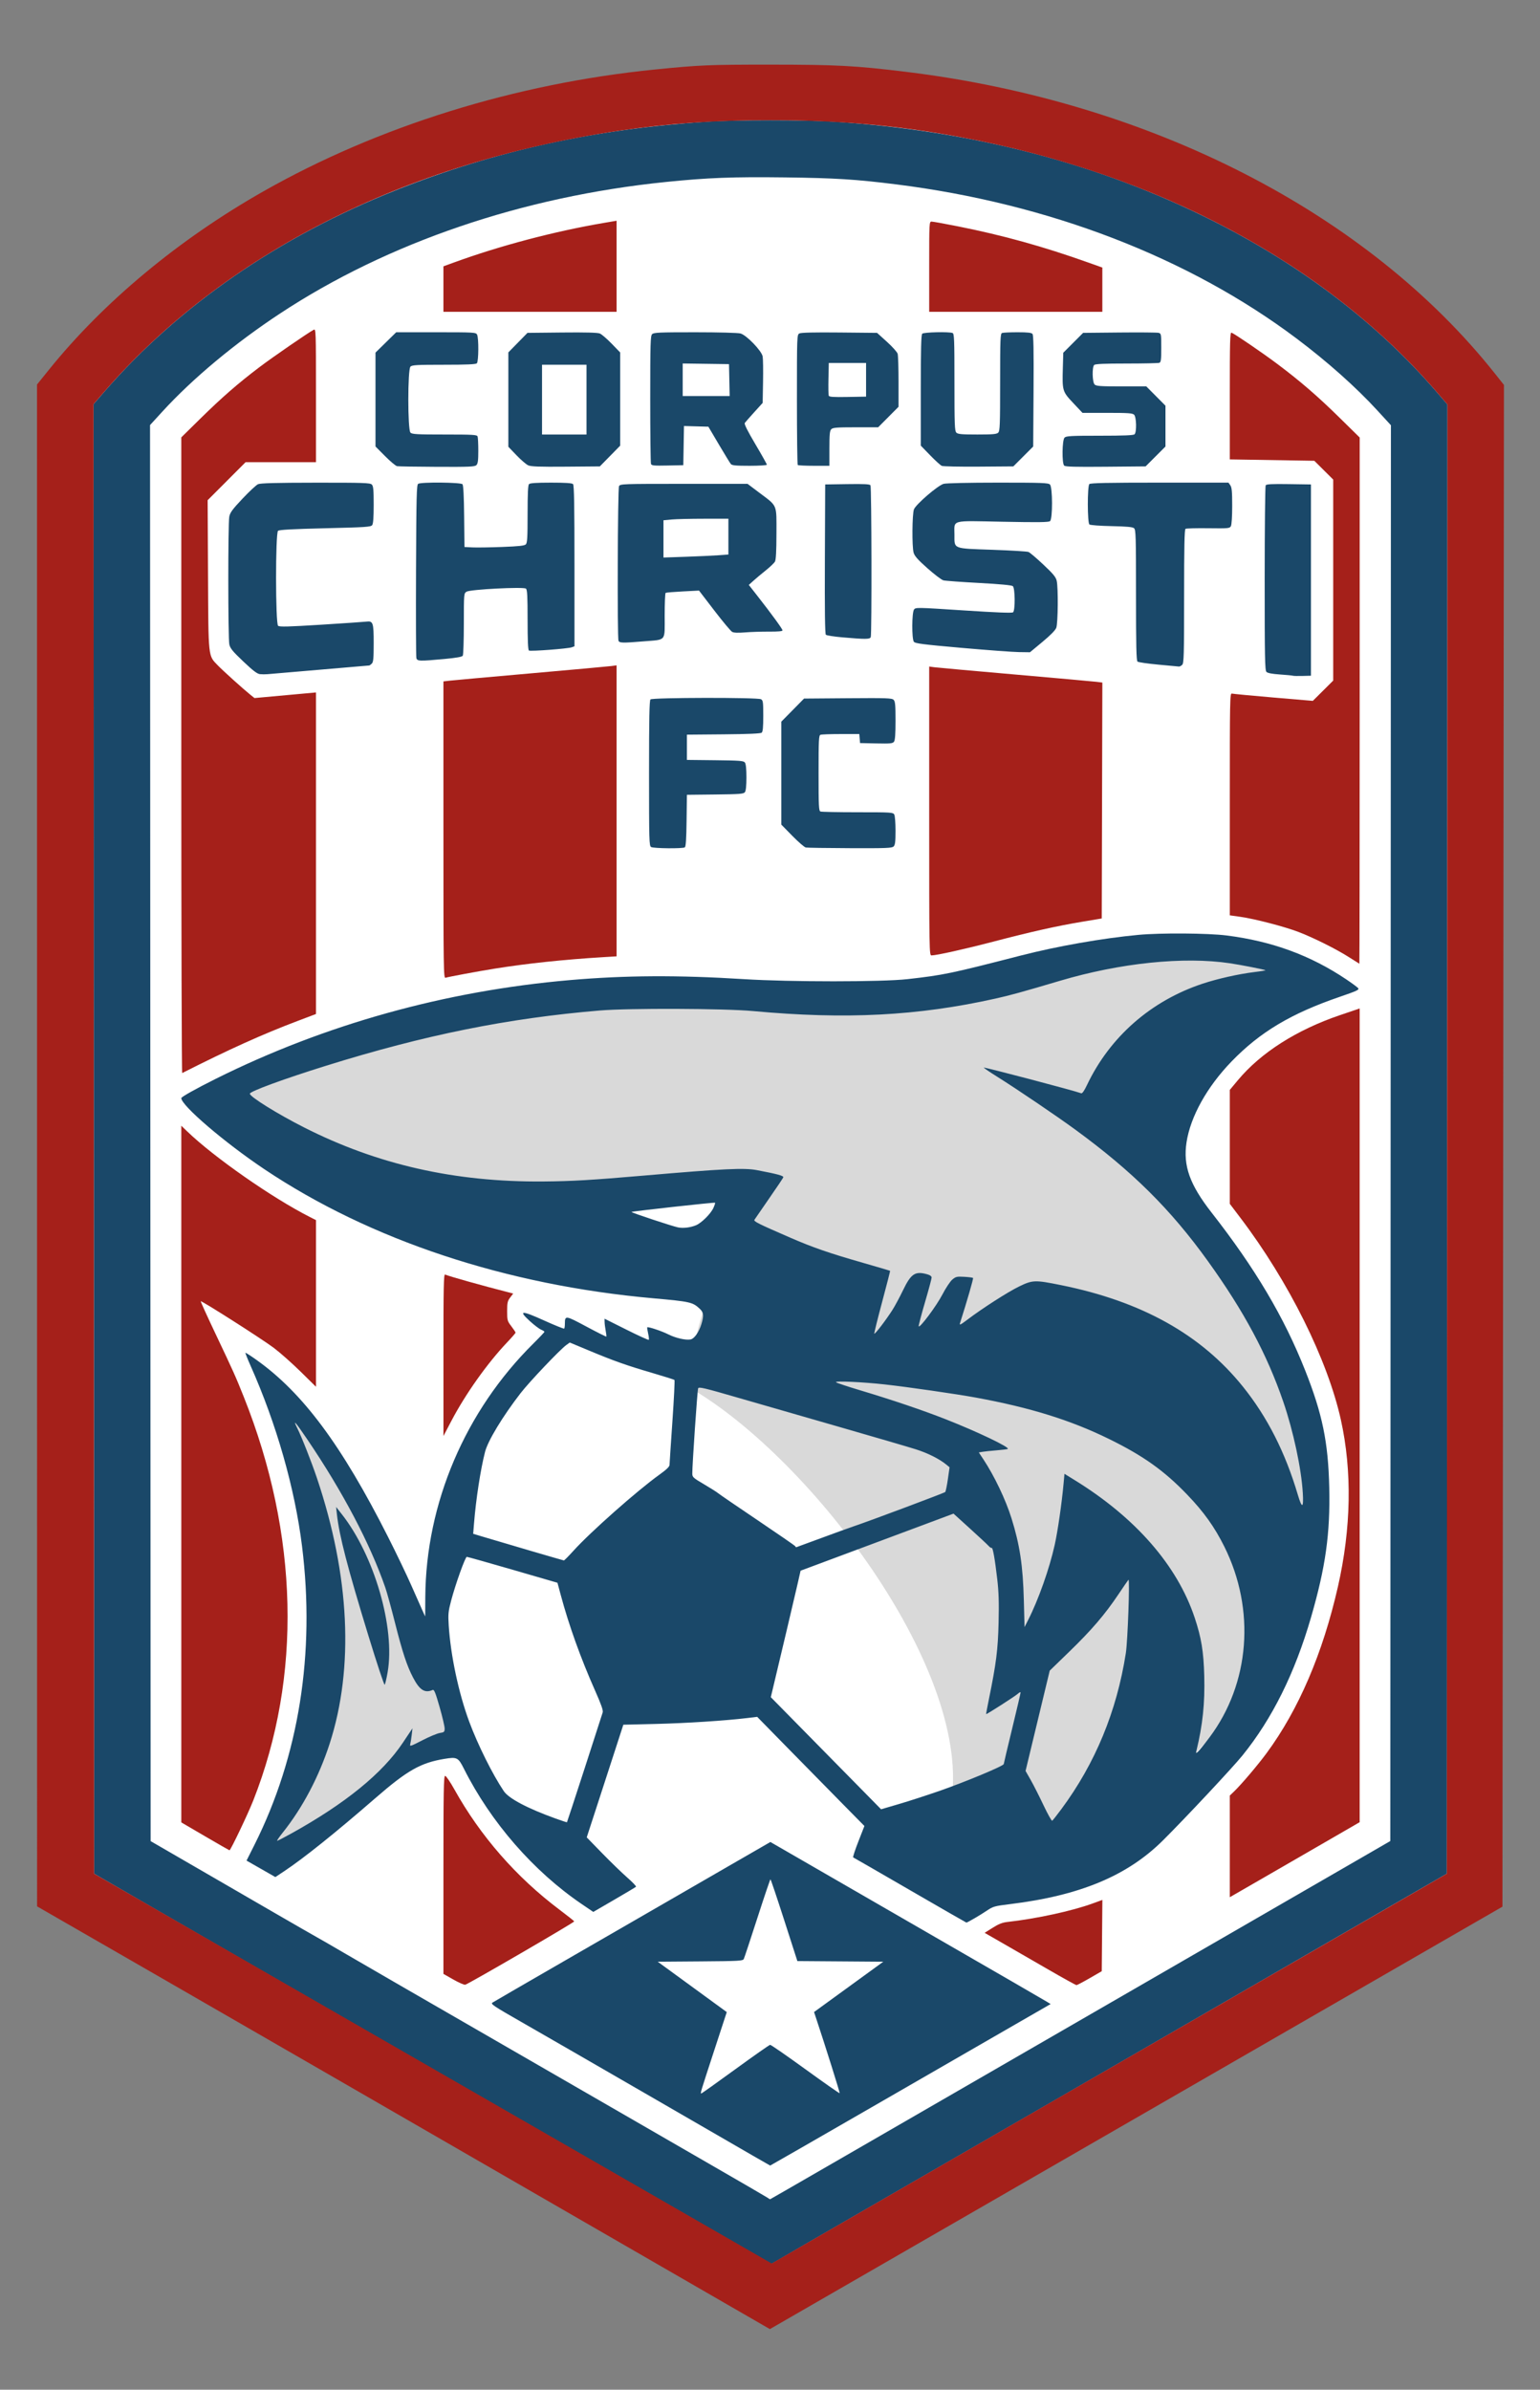
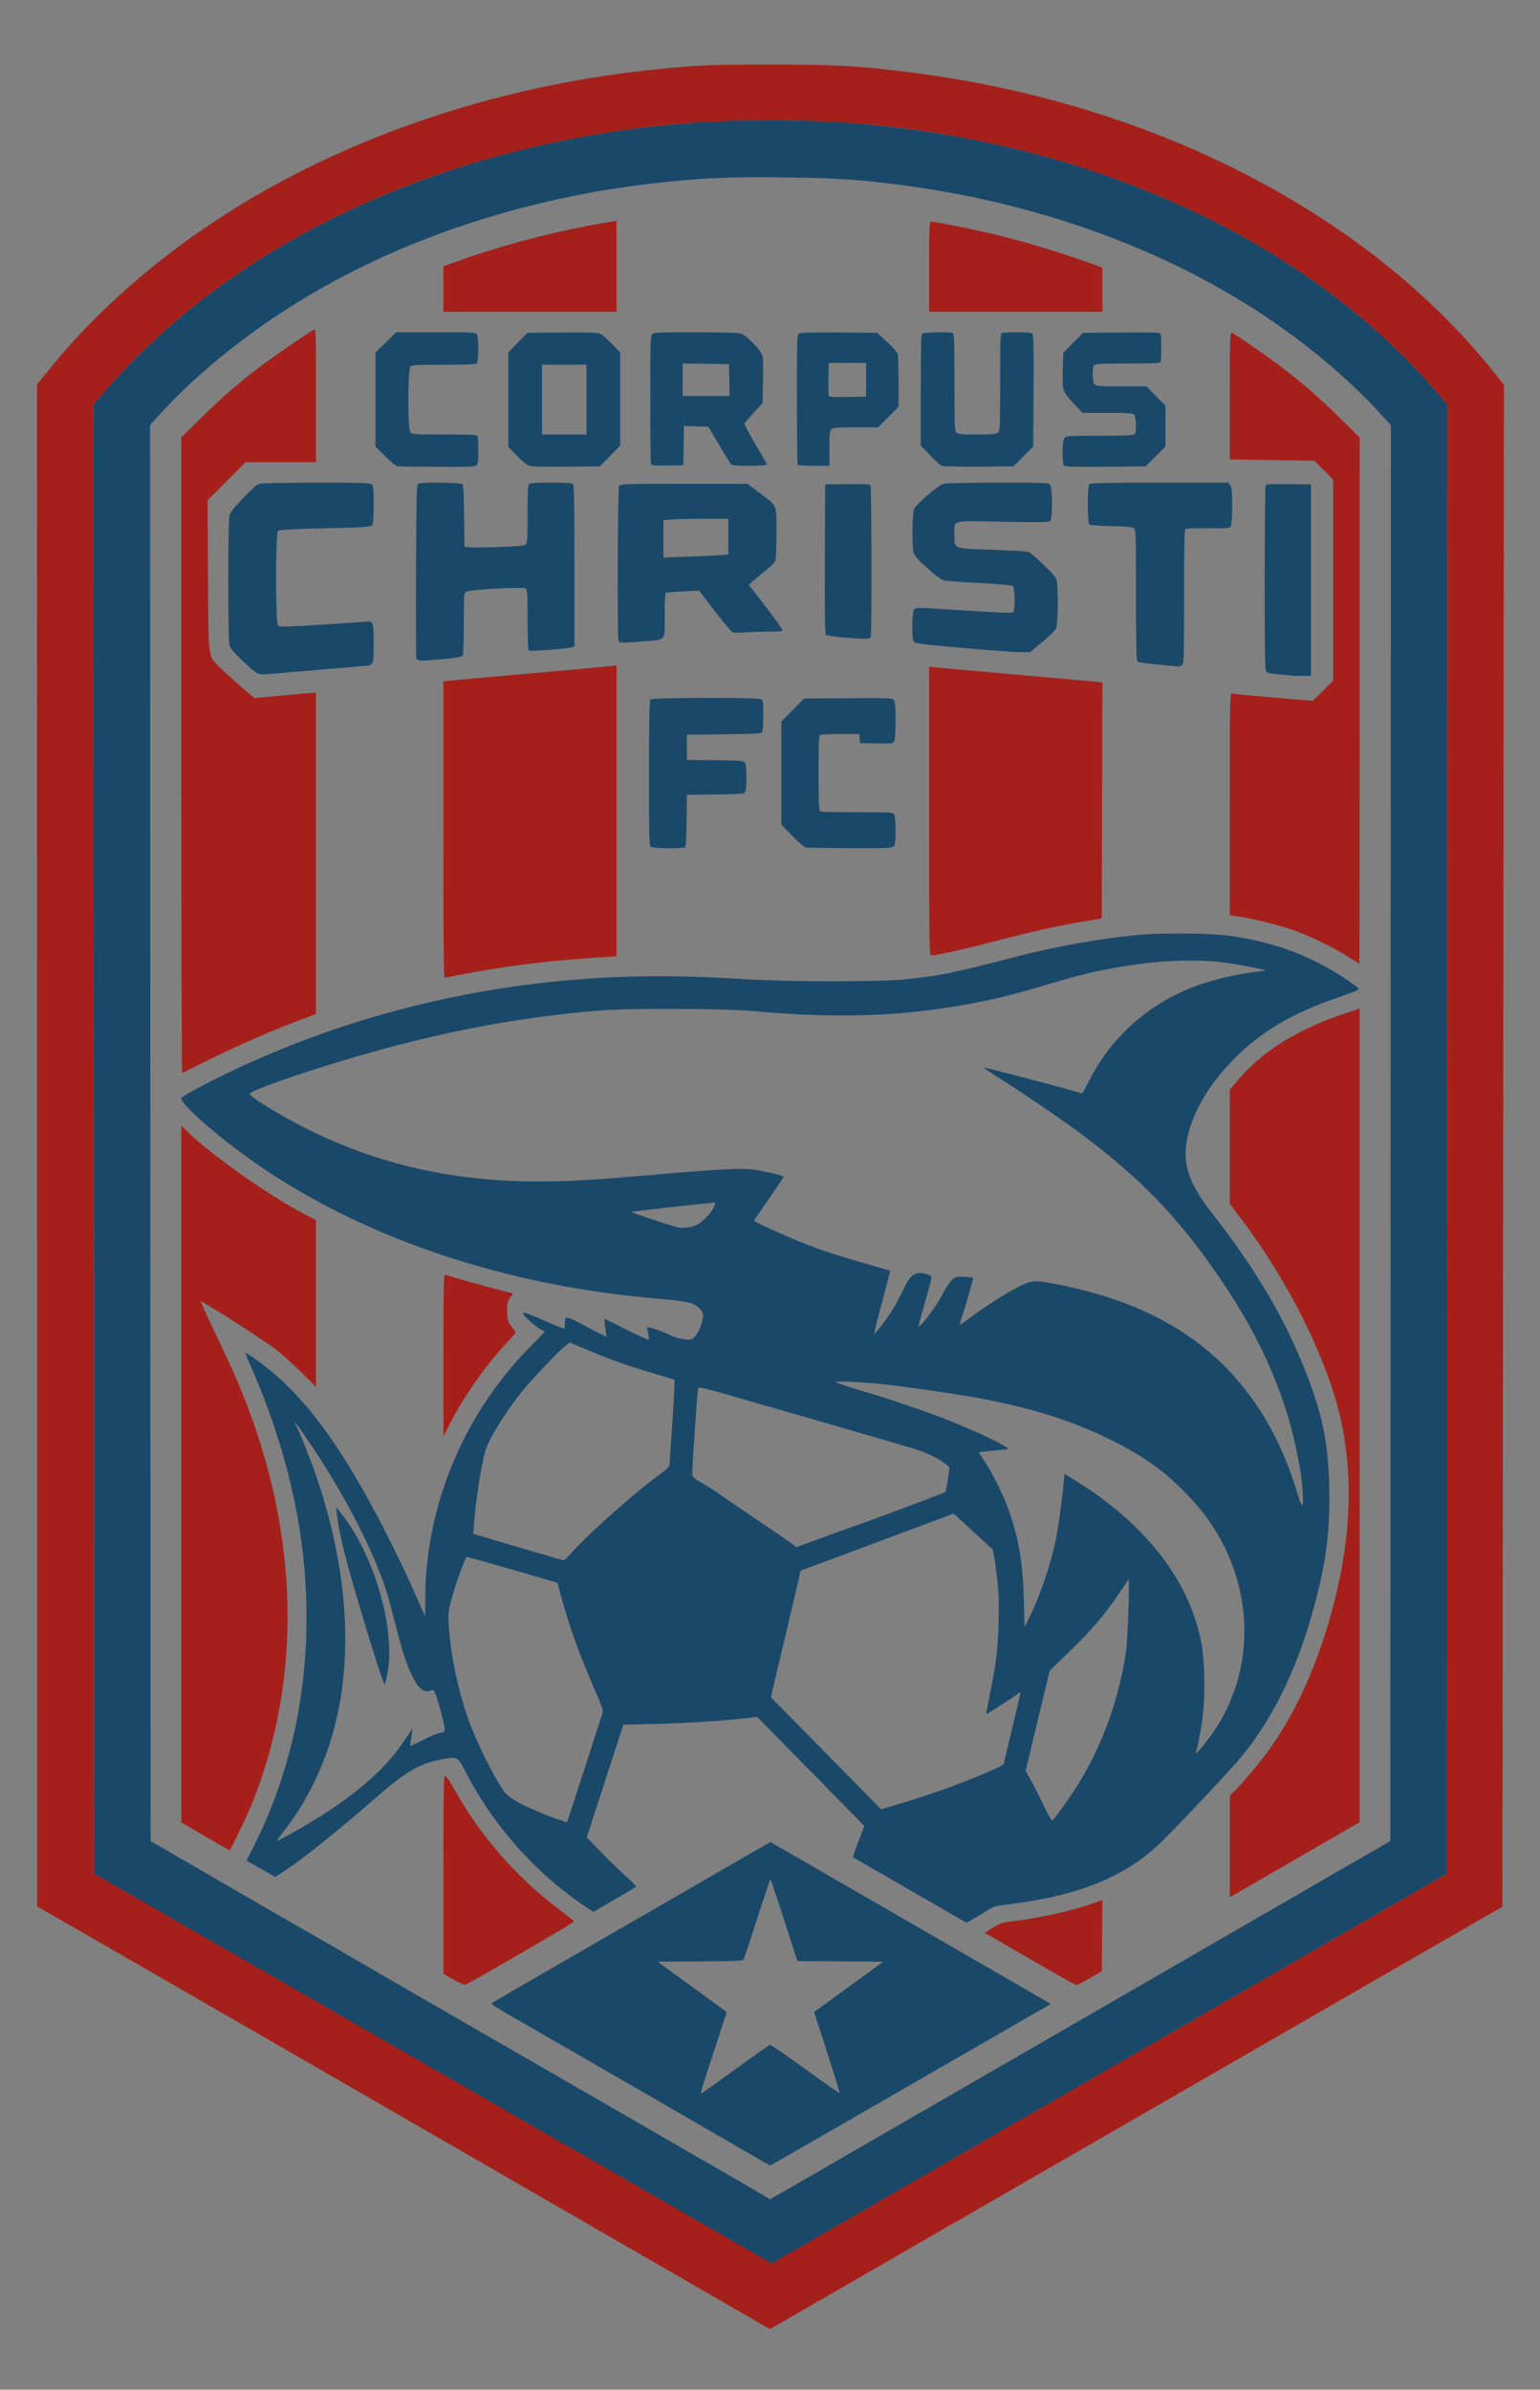
<svg xmlns="http://www.w3.org/2000/svg" xmlns:ns1="http://www.inkscape.org/namespaces/inkscape" xmlns:ns2="http://sodipodi.sourceforge.net/DTD/sodipodi-0.dtd" width="245" height="380" viewBox="0 0 64.823 100.542" version="1.1" id="svg1" xml:space="preserve" ns1:version="1.4 (e7c3feb1, 2024-10-09)" ns2:docname="cc.svg">
  <rect x="0" y="0" width="64.823" height="100.542" fill="#808080" stroke="none" />
  <ns2:namedview id="namedview1" pagecolor="#ffffff" bordercolor="#000000" borderopacity="0.25" ns1:showpageshadow="2" ns1:pageopacity="0.0" ns1:pagecheckerboard="0" ns1:deskcolor="#d1d1d1" ns1:document-units="mm" ns1:zoom="0.86" ns1:cx="212.7907" ns1:cy="493.60465" ns1:window-width="1504" ns1:window-height="1186" ns1:window-x="289" ns1:window-y="121" ns1:window-maximized="0" ns1:current-layer="svg1" />
  <defs id="defs1" />
  <g ns1:label="Layer 1" ns1:groupmode="layer" id="layer1" transform="matrix(0.379,0,0,0.379,-13.593,-121.145)">
    <g id="g1" transform="matrix(0.384,0,0,0.384,79.787,379.797)" style="display:inline">
-       <path style="display:inline;fill:#ffffff" d="m -96.444,390.454 -0.022,-431.134 c 49.414,-69.633 122.179,-89.765 201.726,-86.875 79.316,-12.338 157.52,19.981 206.532,82.984 L 312.959,390.541 109.092,508.657 C 7.56,450.054 -52.641,415.638 -96.444,390.454 Z" id="path5" ns2:nodetypes="ccccccc" transform="translate(-2.2237278e-6)" />
-       <path style="display:inline;fill:#d9d9d9" d="m -19.445,320.826 -13.112,-67.319 5.95,-2.289 38.604,71.472 5.66,22.744 -51.16,35.419 -4.815,-4.052 z m 199.425,35.204 c 0.712,-0.858 3.627,-24.702 2.875,-30.444 -2.126,-16.225 -14.635,-56.429 -21.158,-65.087 -6.523,-8.658 -76.7,-22.205 -76.627,-22.278 0.074,-0.074 5.579,-29.593 10.406,-24.661 l 3.922,-26.395 -92.76,3.922 c -3.515,0.149 -58.097,-32.358 -57.737,-31.957 0.36,0.402 93.034,-26.981 93.168,-27.064 0.327,-0.202 110.761,-6.876 111.443,-1.008 0.423,3.642 69.252,-19.446 69.117,-13.672 -0.185,7.897 43.78,-2.807 41.638,7.688 -0.469,2.295 -38.553,19.518 -38.517,19.553 0.133,0.133 -1.281,43.371 -0.532,42.673 0.43,-0.401 40.753,69.3 40.753,69.512 0,0.729 -8.294,65.229 -8.523,65.431 -0.499,0.44 -57.975,62.641 -59.885,63.223 -0.771,0.235 -17.999,-28.936 -17.583,-29.437 z" id="path4" ns2:nodetypes="ccccccccsszsscssssssssssss" />
-       <path style="display:inline;fill:#d9d9d9;fill-opacity:1;stroke:#d9d9d9;stroke-width:0.968;stroke-opacity:1" d="m 84.403,243.57 c 34.741,19.425 82.183,81.063 76.953,119.913 -5.23,38.85 16.81,-7.098 16.81,-7.098 l 13.448,-113.562 -107.212,-6.724 z" id="path3" ns2:nodetypes="cscccc" />
      <path style="display:inline;fill:#1a4869" d="m 83.425,483.555 c -13.676,-7.89 -29.169,-16.832 -34.429,-19.872 -5.26,-3.04 -13.946,-8.053 -19.301,-11.141 -15.775,-9.096 -45.494,-26.263 -55.991,-32.343 -5.356,-3.102 -14.589,-8.438 -20.518,-11.857 -5.929,-3.419 -17.432,-10.066 -25.561,-14.77 l -14.78,-8.554 -0.087,-212.415 -0.087,-212.415 3.043,-3.509 c 21.654,-24.967 50.602,-44.947 84.686,-58.452 28.523,-11.301 57.061,-17.564 89.807,-19.708 8.057,-0.528 28.459,-0.528 36.516,0 40.313,2.64 76.701,12.123 109.373,28.504 25.874,12.973 47.92,29.785 64.946,49.528 l 3.217,3.731 -0.087,212.365 -0.087,212.365 -21.04,12.135 c -11.572,6.674 -33.716,19.465 -49.209,28.424 -25.55,14.775 -54.681,31.59 -104.852,60.524 -9.851,5.681 -18.458,10.665 -19.127,11.076 -0.669,0.411 -1.295,0.743 -1.391,0.738 -0.096,-0.005 -11.363,-6.464 -25.039,-14.354 z m 41.444,-13.927 c 20.214,-11.682 67.615,-39.054 87.578,-50.572 14.291,-8.245 33.455,-19.313 61.729,-35.649 l 13.563,-7.837 0.087,-204.644 0.087,-204.644 -3.957,-4.309 c -6.19,-6.741 -14.48,-14.118 -23.343,-20.772 -31.244,-23.455 -71.708,-39.022 -115.807,-44.551 -11.605,-1.455 -17.604,-1.831 -32.11,-2.012 -15.135,-0.189 -22.375,0.088 -34.453,1.317 -41.521,4.225 -80.468,17.498 -111.668,38.055 -13.014,8.575 -25.193,18.722 -33.953,28.286 l -3.607,3.939 0.087,204.682 0.087,204.682 6.608,3.825 c 3.634,2.104 9.503,5.5 13.041,7.546 3.539,2.046 10.894,6.305 16.345,9.463 5.451,3.158 10.85,6.262 11.998,6.897 1.148,0.635 4.669,2.667 7.825,4.515 3.156,1.848 9.964,5.794 15.128,8.768 C 23.571,430.113 55.608,448.592 64.645,453.824 c 5.451,3.156 17.188,9.93 26.083,15.054 8.894,5.124 16.48,9.529 16.857,9.789 0.377,0.26 0.717,0.473 0.755,0.473 0.038,0 7.476,-4.281 16.529,-9.513 z m -21.447,-3.072 c -2.678,-1.546 -16.841,-9.733 -31.473,-18.192 -14.632,-8.459 -30.644,-17.689 -35.581,-20.51 -7.86,-4.492 -8.898,-5.182 -8.346,-5.554 0.347,-0.233 10.489,-6.108 22.539,-13.054 12.05,-6.946 24.883,-14.351 28.517,-16.454 3.634,-2.104 11.727,-6.777 17.985,-10.384 l 11.377,-6.559 30.355,17.513 c 40.702,23.482 48.408,27.936 49.649,28.691 l 1.053,0.64 -10.174,5.858 c -5.596,3.222 -23.828,13.732 -40.518,23.356 -16.689,9.623 -30.383,17.489 -30.43,17.479 -0.047,-0.01 -2.277,-1.283 -4.954,-2.829 z m -5.101,-25.028 c 5.291,-3.855 9.81,-7.024 10.041,-7.042 0.232,-0.019 4.817,3.153 10.191,7.048 5.373,3.895 9.837,7.015 9.919,6.933 0.117,-0.117 -4.179,-13.776 -6.933,-22.041 l -0.473,-1.418 10.015,-7.276 10.015,-7.276 -12.427,-0.091 -12.427,-0.091 -3.802,-11.812 c -2.091,-6.497 -3.882,-11.815 -3.979,-11.82 -0.097,-0.004 -1.806,5.039 -3.798,11.208 -1.992,6.169 -3.756,11.487 -3.92,11.82 -0.274,0.554 -1.318,0.612 -12.595,0.696 l -12.297,0.091 9.985,7.282 9.985,7.282 -3.592,10.976 c -4.068,12.43 -4.101,12.541 -3.772,12.541 0.133,0 4.57,-3.154 9.861,-7.008 z m 50.485,-51.76 c -8.894,-5.151 -16.286,-9.41 -16.426,-9.466 -0.14,-0.056 0.534,-2.121 1.499,-4.59 l 1.754,-4.488 -6.377,-6.466 c -3.507,-3.557 -10.486,-10.656 -15.508,-15.778 l -9.131,-9.311 -2.858,0.345 c -6.343,0.767 -17.629,1.494 -26.485,1.707 l -9.369,0.225 -2.311,7.129 c -1.271,3.921 -3.654,11.248 -5.294,16.283 l -2.982,9.154 4.463,4.583 c 2.455,2.521 5.715,5.679 7.245,7.018 1.53,1.339 2.677,2.542 2.548,2.673 -0.129,0.131 -2.962,1.823 -6.296,3.759 l -6.062,3.52 -3.328,-2.26 C 39.922,384.318 27.583,370.152 19.794,354.66 c -1.639,-3.26 -1.998,-3.441 -5.612,-2.845 -6.909,1.141 -10.739,3.315 -19.985,11.344 -11.565,10.042 -20.805,17.443 -26.453,21.185 l -2.483,1.645 -4.167,-2.381 -4.167,-2.381 2.268,-4.513 c 12.883,-25.637 17.634,-55.433 13.777,-86.412 -2.081,-16.716 -7.378,-35.274 -14.88,-52.132 -0.886,-1.99 -1.554,-3.675 -1.485,-3.744 0.069,-0.069 1.505,0.855 3.19,2.054 13.408,9.533 24.624,24.62 38.075,51.214 2.419,4.782 5.46,11.12 6.758,14.085 1.298,2.965 2.722,6.173 3.163,7.129 l 0.803,1.739 0.032,-5.564 c 0.158,-27.137 11.56,-53.869 31.295,-73.372 1.738,-1.717 3.16,-3.224 3.16,-3.349 0,-0.124 -0.442,-0.409 -0.983,-0.633 -0.54,-0.224 -1.988,-1.324 -3.217,-2.444 -3.444,-3.14 -2.513,-3.186 4.092,-0.201 3.097,1.4 5.718,2.457 5.825,2.35 0.107,-0.107 0.197,-0.755 0.2,-1.44 0.01,-2.415 0.154,-2.395 6.222,0.855 3.099,1.66 5.691,2.962 5.76,2.893 0.068,-0.069 -0.012,-0.83 -0.178,-1.69 -0.166,-0.861 -0.309,-1.996 -0.318,-2.523 l -0.015,-0.958 6.297,3.152 c 3.463,1.734 6.385,3.065 6.492,2.957 0.107,-0.107 0.025,-0.938 -0.183,-1.846 -0.208,-0.908 -0.324,-1.705 -0.258,-1.77 0.242,-0.242 4.194,1.077 6.088,2.034 2.133,1.077 5.042,1.739 6.452,1.47 1.08,-0.206 2.432,-2.128 3.131,-4.449 0.731,-2.43 0.633,-3.373 -0.459,-4.395 -2.08,-1.946 -2.742,-2.096 -13.476,-3.054 -42.627,-3.803 -81.818,-16.802 -112.445,-37.296 -11.499,-7.694 -24.054,-18.432 -24.054,-20.572 0,-0.347 4.284,-2.744 9.945,-5.566 31.539,-15.721 66.374,-25.429 102.435,-28.549 16.066,-1.39 31.245,-1.473 50.375,-0.275 13.313,0.833 39.902,0.831 47.296,-0.004 10.456,-1.181 12.427,-1.591 32.69,-6.805 10.567,-2.719 23.655,-5.02 34.081,-5.993 6.438,-0.601 20.113,-0.506 25.528,0.178 13.108,1.654 24.279,5.753 34.61,12.7 1.649,1.108 3.192,2.25 3.429,2.536 0.372,0.449 -0.357,0.791 -5.293,2.481 -14.13,4.839 -23.08,10.181 -31.332,18.7 -7.096,7.327 -11.899,15.954 -13.028,23.405 -1.021,6.738 0.927,12.197 7.23,20.259 12.655,16.187 20.971,30.204 27.097,45.674 4.973,12.556 6.657,20.74 6.953,33.779 0.304,13.384 -1.049,23.022 -5.276,37.609 -4.657,16.066 -11.212,29.264 -19.817,39.897 -2.83,3.497 -16.499,18.091 -22.983,24.539 -10.3,10.242 -23.979,15.952 -44.155,18.431 -4.583,0.563 -4.981,0.674 -6.781,1.886 -1.937,1.304 -5.673,3.482 -5.94,3.462 -0.08,-0.006 -7.423,-4.225 -16.317,-9.375 z M -30.114,373.387 c 15.619,-8.666 26.339,-17.385 32.244,-26.225 l 2.788,-4.173 -0.22,1.913 c -0.121,1.052 -0.315,2.263 -0.432,2.692 -0.192,0.702 0.151,0.591 3.466,-1.124 2.023,-1.047 4.311,-2.005 5.082,-2.128 1.29,-0.206 1.404,-0.312 1.409,-1.31 0.003,-0.597 -0.656,-3.398 -1.465,-6.224 -1.198,-4.183 -1.571,-5.095 -2.006,-4.907 -2.278,0.988 -3.768,0.043 -5.669,-3.596 C 3.303,324.894 2.016,320.987 -0.166,312.363 -1.227,308.167 -2.475,303.639 -2.939,302.3 -7.338,289.602 -15.28,274.529 -25.528,259.425 c -3.39,-4.996 -4.256,-5.98 -2.926,-3.327 1.302,2.599 4.189,9.916 5.769,14.624 9.459,28.173 10.735,54.751 3.679,76.614 -3.103,9.614 -7.838,18.593 -13.616,25.822 -1.032,1.291 -1.749,2.347 -1.593,2.347 0.156,0 2.002,-0.953 4.101,-2.118 z m 22.317,-57.081 c -6.109,-19.926 -8.461,-28.986 -9.143,-35.22 l -0.228,-2.087 1.615,2.05 c 9.455,12.001 15.526,32.927 13.279,45.765 -0.318,1.815 -0.7,3.423 -0.85,3.573 -0.15,0.15 -2.253,-6.187 -4.673,-14.082 z m 62.494,38.306 c 2.756,-8.497 5.116,-15.805 5.245,-16.24 0.168,-0.57 -0.45,-2.33 -2.217,-6.307 -4.162,-9.366 -7.561,-18.835 -9.937,-27.679 l -0.934,-3.478 -12.927,-3.751 c -7.11,-2.063 -13.092,-3.745 -13.294,-3.739 -0.454,0.015 -3.311,8.002 -4.545,12.706 -0.817,3.113 -0.888,3.861 -0.682,7.129 0.546,8.66 2.877,19.599 5.929,27.821 2.474,6.665 6.745,15.241 9.996,20.069 1.44,2.138 6.851,4.995 15.057,7.949 1.721,0.62 3.168,1.091 3.214,1.047 0.046,-0.044 2.34,-7.032 5.096,-15.529 z M 192.603,366.338 c 9.799,-13.228 16.002,-28.23 18.639,-45.084 0.543,-3.468 1.188,-21.625 0.754,-21.214 -0.101,0.096 -1.41,2.002 -2.91,4.236 -3.909,5.825 -7.751,10.305 -14.201,16.556 l -5.655,5.481 -3.495,14.497 -3.495,14.497 1.471,2.582 c 0.809,1.42 2.475,4.701 3.701,7.292 1.226,2.59 2.365,4.626 2.532,4.523 0.166,-0.103 1.362,-1.617 2.657,-3.365 z m -35.451,-5.189 c 7.661,-2.662 18.778,-7.297 18.78,-7.83 5.1e-4,-0.135 1.096,-4.753 2.434,-10.264 1.338,-5.51 2.433,-10.193 2.433,-10.407 0,-0.213 -0.352,-0.06 -0.782,0.341 -0.75,0.698 -9.048,6.022 -9.181,5.89 -0.035,-0.035 0.319,-1.942 0.788,-4.237 2.143,-10.495 2.631,-14.36 2.816,-22.257 0.135,-5.774 0.041,-8.835 -0.382,-12.477 -0.682,-5.868 -1.289,-9.28 -1.616,-9.078 -0.134,0.083 -0.539,-0.178 -0.899,-0.58 -0.36,-0.402 -2.789,-2.664 -5.397,-5.028 l -4.741,-4.297 -12.125,4.526 c -6.669,2.489 -16.621,6.201 -22.116,8.248 l -9.991,3.722 -0.91,4.004 c -0.728,3.205 -5.223,22.212 -7.283,30.801 l -0.422,1.758 15.949,16.204 15.949,16.204 5.131,-1.504 c 2.822,-0.827 8.026,-2.51 11.564,-3.74 z m 78.274,-15.518 c 11.704,-15.588 13.374,-36.946 4.314,-55.154 -2.832,-5.691 -5.912,-10.003 -10.728,-15.02 -6.662,-6.941 -12.73,-11.26 -22.65,-16.124 -11.103,-5.444 -22.754,-9.065 -38.449,-11.949 -5.644,-1.037 -19.874,-3.091 -26.409,-3.811 -6.453,-0.711 -14.529,-1.075 -14.085,-0.634 0.191,0.19 3.321,1.235 6.955,2.322 9.188,2.749 18.136,5.776 24.692,8.35 9.252,3.634 18.771,8.182 18.028,8.613 -0.16,0.093 -1.622,0.275 -3.248,0.404 -1.626,0.129 -3.444,0.319 -4.04,0.422 l -1.084,0.188 1.307,1.97 c 3.173,4.783 6.466,11.686 8.156,17.098 2.395,7.67 3.297,13.657 3.558,23.621 l 0.205,7.797 1.046,-2.059 c 2.986,-5.88 6.145,-14.812 7.678,-21.708 0.874,-3.932 2.043,-11.994 2.56,-17.662 l 0.263,-2.882 2.956,1.822 c 17.607,10.851 29.654,24.655 34.7,39.761 1.934,5.791 2.594,9.813 2.776,16.916 0.201,7.867 -0.455,14.123 -2.255,21.512 -0.194,0.796 -0.16,0.827 0.4,0.365 0.336,-0.277 1.846,-2.148 3.355,-4.158 z M 51.459,291.685 c 4.896,-5.423 18.496,-17.458 24.924,-22.057 1.984,-1.42 2.873,-2.275 2.882,-2.774 0.007,-0.397 0.381,-6.042 0.831,-12.546 0.45,-6.503 0.718,-11.918 0.596,-12.032 -0.122,-0.114 -3.039,-1.032 -6.482,-2.04 -7.432,-2.176 -10.988,-3.436 -18.318,-6.493 l -5.474,-2.283 -0.971,0.693 c -1.829,1.305 -10.734,10.675 -13.288,13.982 -5.177,6.702 -9.44,13.746 -10.254,16.946 -1.32,5.188 -2.612,13.573 -3.185,20.665 l -0.243,3.008 2.914,0.876 c 5.875,1.767 23.091,6.806 23.317,6.825 0.128,0.011 1.366,-1.236 2.752,-2.771 z m 71.623,-3.677 c 3.915,-1.453 8.243,-3.018 9.618,-3.478 4.405,-1.474 26.007,-9.566 26.297,-9.85 0.154,-0.151 0.501,-1.823 0.772,-3.716 l 0.492,-3.442 -0.907,-0.747 c -2.01,-1.655 -5.35,-3.334 -8.841,-4.444 -2.026,-0.644 -11.963,-3.55 -22.083,-6.458 -10.12,-2.908 -23.408,-6.737 -29.529,-8.51 -9.685,-2.806 -11.159,-3.151 -11.365,-2.661 -0.22,0.525 -1.7,22.174 -1.684,24.63 0.007,1.039 0.236,1.249 3.398,3.107 1.865,1.096 3.704,2.259 4.086,2.585 0.383,0.326 5.507,3.831 11.387,7.79 5.88,3.958 10.78,7.34 10.888,7.516 0.108,0.175 0.232,0.319 0.275,0.319 0.043,0 3.281,-1.189 7.196,-2.642 z m 139.339,-13.095 c -0.412,-7.007 -2.726,-17.816 -5.627,-26.287 -4.712,-13.755 -11.375,-26.187 -21.81,-40.691 -10.807,-15.021 -21.81,-25.928 -38.36,-38.023 -5.439,-3.975 -16.885,-11.726 -22.514,-15.246 -2.245,-1.404 -4.024,-2.611 -3.953,-2.682 0.178,-0.178 26.302,6.701 28.166,7.416 0.31,0.119 0.87,-0.672 1.673,-2.361 6.628,-13.953 18.512,-24.367 33.457,-29.32 4.318,-1.431 10.395,-2.796 14.903,-3.347 1.866,-0.228 3.342,-0.466 3.28,-0.528 -0.201,-0.201 -6.929,-1.523 -10.324,-2.029 -13.328,-1.985 -31.662,-0.098 -49.035,5.046 -11.286,3.342 -14.402,4.201 -18.802,5.181 -22.449,5 -43.248,6.068 -70.053,3.596 -8.341,-0.769 -35.912,-0.87 -44.34,-0.163 -26.643,2.236 -50.618,7.071 -79.117,15.956 -12.292,3.832 -22.083,7.423 -22.083,8.098 0,0.88 7.971,5.836 15.65,9.73 21.261,10.784 43.704,15.856 69.206,15.642 8.417,-0.071 13.954,-0.395 29.213,-1.712 22.922,-1.978 28.91,-2.267 32.563,-1.571 6.081,1.159 7.826,1.639 7.648,2.103 -0.096,0.25 -1.95,3.01 -4.121,6.133 -2.171,3.123 -4.068,5.874 -4.215,6.113 -0.289,0.468 1.033,1.129 10.35,5.175 6.568,2.852 11.268,4.477 21.031,7.272 4.283,1.226 7.819,2.272 7.858,2.325 0.039,0.053 -0.997,4.086 -2.303,8.964 -1.306,4.877 -2.33,9.009 -2.277,9.181 0.112,0.357 3.334,-3.845 5.25,-6.846 0.707,-1.107 2.083,-3.667 3.059,-5.689 2.321,-4.811 3.496,-5.59 6.97,-4.626 0.861,0.239 1.304,0.565 1.304,0.961 0,0.329 -0.867,3.551 -1.926,7.16 -1.059,3.609 -1.873,6.721 -1.808,6.916 0.232,0.696 5.151,-5.9 6.86,-9.199 0.957,-1.847 2.241,-3.78 2.853,-4.296 1.015,-0.854 1.32,-0.925 3.46,-0.804 1.291,0.073 2.435,0.221 2.543,0.329 0.154,0.154 -1.719,6.637 -3.782,13.091 -0.206,0.645 0.176,0.463 2.121,-1.014 4.311,-3.273 11.711,-8.02 14.975,-9.606 3.901,-1.895 4.572,-1.919 12.024,-0.418 23.412,4.715 40.594,14.29 52.727,29.383 7.041,8.758 12.227,18.965 15.857,31.207 1.232,4.153 1.716,3.979 1.451,-0.522 z M 86.902,197.567 c 1.606,-0.658 4.296,-3.331 5.062,-5.031 0.336,-0.745 0.548,-1.417 0.47,-1.492 -0.165,-0.159 -23.972,2.471 -24.171,2.67 -0.159,0.159 11.665,4.083 13.423,4.455 1.478,0.312 3.577,0.07 5.217,-0.602 z M 73.948,88.221 c -0.569,-0.331 -0.609,-1.719 -0.609,-21.308 0,-15.833 0.102,-21.055 0.417,-21.37 0.549,-0.549 30.928,-0.603 31.948,-0.057 0.611,0.327 0.673,0.767 0.673,4.826 0,3.299 -0.121,4.567 -0.464,4.851 -0.311,0.258 -3.945,0.415 -11.042,0.477 l -10.578,0.092 v 3.652 3.652 l 8.173,0.09 c 7.187,0.079 8.225,0.161 8.607,0.675 0.284,0.382 0.435,1.867 0.435,4.277 0,2.41 -0.151,3.896 -0.435,4.277 -0.382,0.514 -1.421,0.596 -8.607,0.675 l -8.173,0.09 -0.094,7.461 c -0.069,5.436 -0.21,7.535 -0.522,7.733 -0.631,0.401 -9.02,0.32 -9.73,-0.093 z m 44.735,0.136 c -0.405,-0.08 -2.165,-1.602 -3.912,-3.383 l -3.176,-3.239 V 66.856 51.977 l 3.29,-3.339 3.29,-3.339 12.67,-0.099 c 11.258,-0.088 12.733,-0.037 13.229,0.46 0.466,0.466 0.559,1.469 0.559,6.032 0,3.85 -0.13,5.651 -0.438,6.072 -0.383,0.524 -1.021,0.587 -5.13,0.501 l -4.692,-0.098 -0.108,-1.304 -0.108,-1.304 h -5.341 c -2.938,0 -5.589,0.095 -5.891,0.211 -0.485,0.186 -0.55,1.491 -0.55,11.091 0,9.601 0.065,10.905 0.55,11.091 0.303,0.116 5.148,0.211 10.769,0.211 9.747,0 10.235,0.031 10.578,0.673 0.198,0.37 0.36,2.471 0.36,4.67 0,3.17 -0.113,4.11 -0.546,4.544 -0.478,0.478 -2.065,0.541 -12.607,0.499 -6.633,-0.026 -12.391,-0.112 -12.796,-0.192 z M 259.569,38.696 c -0.191,-0.071 -1.877,-0.233 -3.747,-0.36 -2.274,-0.155 -3.569,-0.402 -3.912,-0.746 -0.444,-0.444 -0.513,-4.105 -0.508,-27.006 0.003,-14.571 0.132,-26.692 0.286,-26.935 0.215,-0.338 1.795,-0.42 6.689,-0.348 l 6.408,0.095 v 27.648 27.648 l -2.434,0.067 c -1.339,0.037 -2.591,0.009 -2.782,-0.062 z M -39.186,38.24 c -0.805,-0.079 -1.983,-0.973 -4.809,-3.652 -3.087,-2.926 -3.798,-3.791 -4.055,-4.938 -0.388,-1.731 -0.403,-34.933 -0.016,-36.931 0.233,-1.201 0.909,-2.122 3.831,-5.217 1.952,-2.067 3.97,-3.947 4.484,-4.177 0.683,-0.306 5.17,-0.423 16.647,-0.435 13.833,-0.014 15.777,0.05 16.258,0.531 0.449,0.449 0.546,1.492 0.546,5.846 0,3.692 -0.132,5.478 -0.435,5.89 -0.388,0.528 -1.84,0.624 -13.578,0.905 -9.362,0.224 -13.289,0.436 -13.65,0.736 -0.771,0.64 -0.757,26.821 0.015,27.461 0.417,0.346 2.9,0.284 12.433,-0.311 6.551,-0.409 12.419,-0.81 13.039,-0.89 2.003,-0.258 2.176,0.239 2.176,6.244 0,4.392 -0.097,5.438 -0.546,5.887 -0.301,0.301 -0.643,0.546 -0.762,0.546 -0.162,0 -21.476,1.821 -29.469,2.517 -0.574,0.05 -1.523,0.044 -2.109,-0.013 z M 220.619,35.484 c -3.06,-0.281 -5.76,-0.672 -5.999,-0.868 -0.338,-0.277 -0.435,-4.552 -0.435,-19.225 0,-17.122 -0.053,-18.912 -0.575,-19.346 -0.424,-0.352 -2.138,-0.509 -6.521,-0.598 -3.351,-0.068 -6.136,-0.277 -6.381,-0.477 -0.602,-0.493 -0.617,-11.078 -0.017,-11.678 0.315,-0.315 5.305,-0.417 20.325,-0.417 h 19.907 l 0.541,0.773 c 0.431,0.615 0.541,1.826 0.541,5.935 0,3.003 -0.156,5.453 -0.372,5.858 -0.353,0.66 -0.686,0.692 -6.552,0.618 -3.399,-0.043 -6.361,0.034 -6.583,0.171 -0.298,0.184 -0.403,5.278 -0.403,19.505 0,17.042 -0.063,19.319 -0.546,19.802 -0.301,0.301 -0.731,0.527 -0.956,0.503 -0.225,-0.024 -2.914,-0.274 -5.974,-0.555 z M 6.042,33.562 C 5.936,33.132 5.894,21.702 5.948,8.162 6.034,-13.269 6.114,-16.498 6.568,-16.785 c 0.858,-0.542 12.358,-0.432 12.819,0.123 0.253,0.304 0.416,3.493 0.477,9.303 l 0.093,8.84 2.26,0.116 c 1.243,0.064 5.123,0.007 8.621,-0.125 4.869,-0.184 6.479,-0.36 6.868,-0.749 0.417,-0.417 0.508,-1.985 0.508,-8.76 0,-5.955 0.116,-8.368 0.417,-8.669 0.292,-0.292 2.203,-0.417 6.364,-0.417 4.162,0 6.072,0.125 6.364,0.417 0.316,0.316 0.417,6.045 0.417,23.657 V 30.189 l -0.782,0.286 c -1.11,0.405 -11.933,1.223 -12.396,0.937 -0.264,-0.163 -0.384,-2.942 -0.384,-8.869 0,-6.852 -0.097,-8.712 -0.473,-9.024 -0.693,-0.575 -16.1,0.216 -17.176,0.882 -0.778,0.482 -0.783,0.538 -0.788,9.258 -0.003,4.825 -0.142,8.989 -0.309,9.253 -0.21,0.332 -1.843,0.622 -5.298,0.942 -7.303,0.676 -7.897,0.655 -8.129,-0.291 z M 163.759,30.643 c -11.212,-0.987 -13.46,-1.273 -13.824,-1.761 -0.633,-0.848 -0.596,-8.442 0.045,-9.32 0.47,-0.642 0.777,-0.637 14.345,0.251 9.622,0.63 13.998,0.797 14.3,0.547 0.658,-0.545 0.597,-7.01 -0.071,-7.565 -0.33,-0.274 -3.739,-0.594 -9.81,-0.921 -5.117,-0.275 -9.739,-0.614 -10.272,-0.753 -0.532,-0.139 -2.608,-1.711 -4.614,-3.495 -2.807,-2.497 -3.727,-3.537 -4,-4.521 -0.493,-1.774 -0.422,-11.086 0.096,-12.49 0.53,-1.439 6.887,-6.912 8.588,-7.393 0.714,-0.202 7.206,-0.345 15.712,-0.346 12.715,-0.002 14.562,0.065 15.041,0.545 0.785,0.785 0.807,9.933 0.026,10.581 -0.407,0.338 -3.401,0.376 -13.703,0.175 -15.291,-0.298 -13.946,-0.661 -13.946,3.763 0,4.178 -0.577,3.949 10.955,4.347 5.356,0.185 10.065,0.47 10.466,0.633 0.401,0.163 2.329,1.801 4.286,3.639 2.865,2.692 3.618,3.605 3.871,4.695 0.466,2.008 0.372,12.266 -0.124,13.584 -0.268,0.711 -1.692,2.162 -4.012,4.086 l -3.596,2.984 -3.185,-0.044 c -1.752,-0.024 -9.21,-0.575 -16.574,-1.223 z M 64.509,28.578 c -0.383,-0.999 -0.24,-43.956 0.149,-44.683 0.349,-0.652 0.924,-0.673 18.765,-0.673 h 18.405 l 3.474,2.617 c 5.252,3.956 4.904,3.119 4.89,11.775 -0.009,5.095 -0.142,7.573 -0.435,8.095 -0.232,0.413 -1.422,1.549 -2.644,2.525 -1.222,0.975 -2.828,2.321 -3.57,2.991 l -1.348,1.218 2.382,3.039 c 4.21,5.372 7.365,9.697 7.365,10.098 0,0.267 -1.237,0.382 -3.912,0.366 -2.152,-0.014 -5.261,0.088 -6.909,0.225 -2.02,0.168 -3.236,0.121 -3.732,-0.144 -0.404,-0.216 -2.729,-2.993 -5.165,-6.17 l -4.429,-5.776 -4.69,0.243 c -2.579,0.134 -4.815,0.321 -4.967,0.415 -0.153,0.094 -0.278,3.061 -0.278,6.592 0,7.612 0.608,6.87 -6.086,7.426 -6.113,0.508 -7.011,0.486 -7.266,-0.179 z M 93.423,3.868 96.292,3.659 v -5.175 -5.175 l -7.042,0.002 c -3.873,0.001 -8.099,0.102 -9.39,0.224 l -2.347,0.222 V -0.857 4.529 L 84.033,4.303 C 87.62,4.178 91.845,3.983 93.423,3.868 Z M 129.261,27.601 c -2.429,-0.212 -4.582,-0.551 -4.784,-0.753 -0.253,-0.253 -0.34,-7.116 -0.278,-21.909 l 0.09,-21.542 6.408,-0.095 c 4.894,-0.073 6.475,0.01 6.689,0.348 0.323,0.508 0.401,43.051 0.081,43.885 -0.247,0.643 -1.477,0.653 -8.205,0.066 z M 0.458,-21.883 c -0.396,-0.078 -1.961,-1.391 -3.478,-2.917 l -2.758,-2.774 v -13.57 -13.57 l 2.995,-2.941 2.995,-2.941 H 11.724 c 11.026,0 11.528,0.028 11.873,0.673 0.514,0.96 0.467,7.775 -0.057,8.3 -0.303,0.303 -2.908,0.417 -9.539,0.417 -7.829,0 -9.199,0.077 -9.668,0.546 -0.82,0.82 -0.82,18.257 0,19.078 0.47,0.47 1.858,0.546 9.874,0.546 8.185,0 9.354,0.067 9.539,0.55 0.116,0.303 0.211,2.169 0.211,4.148 0,2.807 -0.12,3.718 -0.546,4.145 -0.476,0.476 -1.954,0.54 -11.389,0.499 C 6.057,-21.72 0.854,-21.805 0.458,-21.883 Z M 38.389,-22.128 c -0.574,-0.259 -2.1,-1.571 -3.391,-2.917 l -2.347,-2.446 v -13.643 -13.643 l 2.766,-2.823 2.766,-2.823 9.992,-0.103 c 6.859,-0.07 10.289,0.021 10.941,0.291 0.522,0.216 2.058,1.537 3.413,2.935 l 2.464,2.541 v 13.475 13.475 l -2.941,2.995 -2.941,2.995 -9.84,0.081 c -7.669,0.063 -10.07,-0.023 -10.883,-0.389 z m 16.867,-18.993 v -10.085 h -6.434 -6.434 v 10.085 10.085 h 6.434 6.434 z M 158.021,-21.968 c -0.383,-0.164 -1.908,-1.549 -3.391,-3.078 l -2.695,-2.78 v -15.968 c 0,-11.956 0.105,-16.073 0.417,-16.385 0.438,-0.438 7.719,-0.61 8.77,-0.206 0.489,0.188 0.55,1.768 0.55,14.234 0,12.284 0.068,14.09 0.546,14.569 0.451,0.451 1.512,0.546 6.061,0.546 4.55,0 5.61,-0.096 6.061,-0.546 0.479,-0.479 0.546,-2.285 0.546,-14.569 0,-12.466 0.061,-14.046 0.55,-14.234 0.303,-0.116 2.318,-0.211 4.478,-0.211 2.941,0 4.03,0.122 4.332,0.486 0.297,0.358 0.377,4.73 0.303,16.517 l -0.1,16.03 -2.871,2.871 -2.871,2.871 -9.996,0.075 c -5.498,0.041 -10.309,-0.059 -10.692,-0.223 z m 35.385,-0.078 c -0.685,-0.685 -0.592,-7.391 0.112,-8.095 0.471,-0.471 1.887,-0.546 10.19,-0.546 7.037,0 9.756,-0.113 10.06,-0.417 0.642,-0.642 0.543,-4.972 -0.129,-5.644 -0.462,-0.462 -1.662,-0.546 -7.738,-0.545 l -7.191,0.002 -2.683,-2.847 c -3.139,-3.33 -3.192,-3.511 -3.004,-10.174 l 0.123,-4.366 2.871,-2.872 2.871,-2.872 10.518,-0.102 c 5.785,-0.056 10.87,-0.014 11.3,0.094 0.757,0.189 0.782,0.333 0.782,4.325 0,3.445 -0.091,4.164 -0.55,4.34 -0.303,0.116 -4.575,0.211 -9.494,0.211 -6.493,0 -9.058,0.114 -9.361,0.417 -0.642,0.642 -0.543,4.972 0.129,5.644 0.462,0.462 1.665,0.546 7.746,0.546 h 7.2 l 2.774,2.791 2.774,2.791 v 5.901 5.901 l -2.871,2.871 -2.871,2.871 -11.562,0.104 c -8.894,0.08 -11.662,0.004 -11.996,-0.33 z m -119.504,-0.488 c -0.118,-0.308 -0.215,-8.752 -0.215,-18.764 0,-16.086 0.064,-18.268 0.546,-18.751 0.476,-0.476 2.089,-0.546 12.433,-0.545 6.81,0.001 12.418,0.15 13.132,0.348 1.744,0.485 6.093,4.99 6.401,6.632 0.124,0.661 0.176,3.955 0.115,7.321 l -0.11,6.119 -2.434,2.684 c -1.339,1.476 -2.573,2.88 -2.743,3.119 -0.207,0.292 0.792,2.292 3.043,6.092 1.843,3.111 3.351,5.799 3.351,5.972 0,0.173 -2.25,0.314 -5,0.314 -4.003,0 -5.086,-0.103 -5.43,-0.518 -0.236,-0.285 -1.793,-2.828 -3.46,-5.651 l -3.03,-5.134 -3.529,-0.099 -3.529,-0.099 -0.096,5.663 -0.096,5.663 -4.567,0.097 c -3.935,0.083 -4.597,0.019 -4.782,-0.463 z m 22.661,-24.238 -0.097,-4.608 -6.695,-0.094 -6.695,-0.094 v 4.702 4.702 h 6.792 6.792 z m 19.784,24.547 c -0.128,-0.128 -0.232,-8.651 -0.232,-18.941 0,-18.453 0.01,-18.714 0.707,-19.088 0.479,-0.256 4.22,-0.344 11.586,-0.273 l 10.879,0.105 2.854,2.578 c 1.57,1.418 2.968,2.983 3.107,3.478 0.139,0.495 0.253,4.144 0.253,8.109 v 7.209 l -2.948,2.963 -2.948,2.963 h -6.503 c -5.449,0 -6.592,0.089 -7.05,0.546 -0.446,0.446 -0.546,1.466 -0.546,5.564 v 5.018 h -4.463 c -2.455,0 -4.567,-0.104 -4.695,-0.232 z M 136.112,-46.859 v -4.869 h -5.39 -5.39 l -0.098,4.503 c -0.054,2.476 -0.018,4.711 0.08,4.965 0.139,0.362 1.323,0.441 5.488,0.366 l 5.311,-0.096 z" id="path2" />
      <path style="display:inline;fill:#a5201a" d="m -103.653,394.459 -0.022,-439.944 3.455,-4.285 c 15.824,-19.623 37.575,-37.698 62.099,-51.603 33.185,-18.816 72.802,-31.13 113.199,-35.185 12.961,-1.301 15.668,-1.415 33.386,-1.408 19.185,0.008 24.507,0.292 39.298,2.098 70.699,8.634 133.411,40.784 170.32,87.319 l 2.521,3.178 -0.435,439.917 -211.877,122.121 C 6.759,458.064 -59.849,419.643 -103.653,394.459 Z m 212.456,103.237 c 0,0 130.518,-75.333 195.28,-112.684 l 0.174,-424.73 -3.217,-3.731 c -31.898,-36.988 -80.909,-63.139 -137.977,-73.622 -18.206,-3.344 -34.928,-4.821 -54.6,-4.821 -16.172,0 -29.535,0.932 -43.959,3.067 -61.875,9.157 -114.34,35.78 -148.792,75.503 l -3.043,3.509 0.174,424.83 z m -92.063,-82.084 -2.869,-1.634 v -28.626 c 0,-24.427 0.072,-28.626 0.491,-28.626 0.27,0 1.469,1.754 2.664,3.898 7.53,13.512 17.905,25.384 30.405,34.792 2.295,1.728 4.217,3.251 4.271,3.386 0.106,0.264 -30.565,18.081 -31.517,18.308 -0.317,0.075 -1.867,-0.598 -3.445,-1.497 z m 172.22,-2.812 c -4.215,-2.437 -10.115,-5.84 -13.111,-7.561 l -5.448,-3.13 2.321,-1.463 c 1.717,-1.082 2.821,-1.518 4.243,-1.677 8.391,-0.937 18.715,-3.175 24.666,-5.347 l 2.828,-1.032 -0.092,10.307 -0.092,10.307 -3.478,2.008 c -1.913,1.104 -3.634,2.01 -3.825,2.013 -0.191,0.003 -3.796,-1.989 -8.011,-4.426 z m 52.352,-35.683 v -14.691 l 1.247,-1.198 c 2.111,-2.028 6.869,-7.636 9.427,-11.11 9.249,-12.562 16.219,-28.827 20.595,-48.065 3.841,-16.883 4.133,-33.439 0.852,-48.262 -3.838,-17.339 -15.086,-39.957 -28.989,-58.292 l -3.132,-4.131 V 174.897 158.426 l 2.332,-2.796 c 6.647,-7.97 17.008,-14.566 29.576,-18.829 l 5.651,-1.917 v 117.62 117.62 l -10.172,5.883 c -5.595,3.236 -14.045,8.115 -18.779,10.843 l -8.607,4.96 z m -296.386,-2.918 -6.868,-4.014 V 269.484 168.783 l 1.652,1.595 c 7.768,7.502 24.638,19.275 35.531,24.794 l 1.767,0.896 v 24.089 24.089 l -4.434,-4.361 c -2.439,-2.399 -5.921,-5.486 -7.738,-6.86 -3.285,-2.485 -20.92,-13.731 -21.158,-13.493 -0.069,0.069 1.792,4.165 4.135,9.103 5.453,11.495 5.9,12.491 8.318,18.542 15.885,39.76 16.854,80.874 2.751,116.644 -1.565,3.969 -6.585,14.484 -6.889,14.428 -0.109,-0.02 -3.29,-1.843 -7.067,-4.051 z m 68.951,-139.143 c -0.005,-19.542 0.072,-23.395 0.464,-23.244 1.764,0.677 10.48,3.117 18.402,5.152 l 1.31,0.337 -0.876,1.148 c -0.767,1.006 -0.876,1.493 -0.876,3.934 0,2.649 0.06,2.865 1.217,4.38 0.669,0.877 1.217,1.703 1.217,1.835 0,0.133 -1.09,1.389 -2.423,2.792 -5.733,6.035 -12.055,14.939 -16.15,22.743 l -2.281,4.347 z M -61.942,61.737 v -91.95 l 5.477,-5.388 c 6.254,-6.152 10.991,-10.275 17.166,-14.94 3.882,-2.933 13.935,-9.853 15.632,-10.762 0.664,-0.355 0.674,-0.051 0.674,18.952 v 19.313 h -10.176 -10.176 l -5.488,5.496 -5.488,5.496 0.106,21.543 c 0.12,24.28 0.014,23.297 2.807,26.187 1.522,1.575 7.331,6.811 9.427,8.498 l 1.206,0.97 8.892,-0.811 8.892,-0.811 v 46.478 46.478 l -5.303,2.008 c -10.212,3.866 -19.718,8.154 -33.386,15.062 -0.143,0.072 -0.261,-41.246 -0.261,-91.818 z M 13.871,83.269 V 40.337 l 1.826,-0.213 c 1.004,-0.117 11.607,-1.072 23.561,-2.123 11.955,-1.051 22.401,-2 23.214,-2.109 l 1.478,-0.199 v 42.063 42.063 l -3.912,0.238 c -11.345,0.69 -22.008,1.819 -31.386,3.322 -4.692,0.752 -13.244,2.34 -14.172,2.631 -0.577,0.182 -0.609,-2.012 -0.609,-42.741 z M 275.741,120.033 c -3.664,-2.336 -10.234,-5.611 -14.606,-7.281 -4.048,-1.546 -12.671,-3.787 -16.78,-4.361 L 241.312,107.966 V 75.827 c 0,-30.442 0.032,-32.13 0.609,-31.97 0.335,0.093 5.737,0.606 12.005,1.139 l 11.397,0.969 2.949,-2.933 2.949,-2.933 v -29.054 -29.054 l -2.732,-2.716 -2.732,-2.716 -12.222,-0.199 -12.222,-0.199 v -18.415 c 0,-15.998 0.067,-18.39 0.508,-18.22 0.943,0.362 9.027,5.881 13.229,9.032 6.644,4.981 11.737,9.379 18,15.539 l 5.833,5.738 -0.005,76.074 c -0.003,41.841 -0.044,76.06 -0.092,76.042 -0.048,-0.018 -1.417,-0.88 -3.043,-1.917 z M 154.37,77.794 V 36.041 l 1.478,0.2 c 0.813,0.11 11.337,1.059 23.387,2.108 12.05,1.05 22.654,2.002 23.563,2.115 l 1.654,0.206 -0.089,34.1 -0.089,34.1 -5.778,0.968 c -7.338,1.23 -14.551,2.845 -25.522,5.713 -8.283,2.166 -16.5,3.996 -17.938,3.996 -0.654,0 -0.667,-0.818 -0.667,-41.754 z M 13.871,-73.083 v -6.575 l 3.043,-1.109 c 13.31,-4.853 29.021,-8.998 43.361,-11.441 l 3.675,-0.626 v 13.163 13.163 H 38.91 13.871 Z m 140.498,-6.467 c 0,-12.811 0.012,-13.041 0.696,-13.041 0.383,0 3.792,0.615 7.576,1.368 13.061,2.597 24.637,5.808 37.721,10.465 l 4.086,1.455 v 6.398 6.398 h -25.039 -25.039 z" id="path1" ns2:nodetypes="ccssscsscccccccssssscccscssssssssscssscccssssccssssscccsscccssccscccsscccssssssssssscsssssscsscsssscccccssscccccsssscssscccsssscsscssscccccccccssssccsccccssscccsssscccssccccccsssscccccs" />
    </g>
  </g>
</svg>